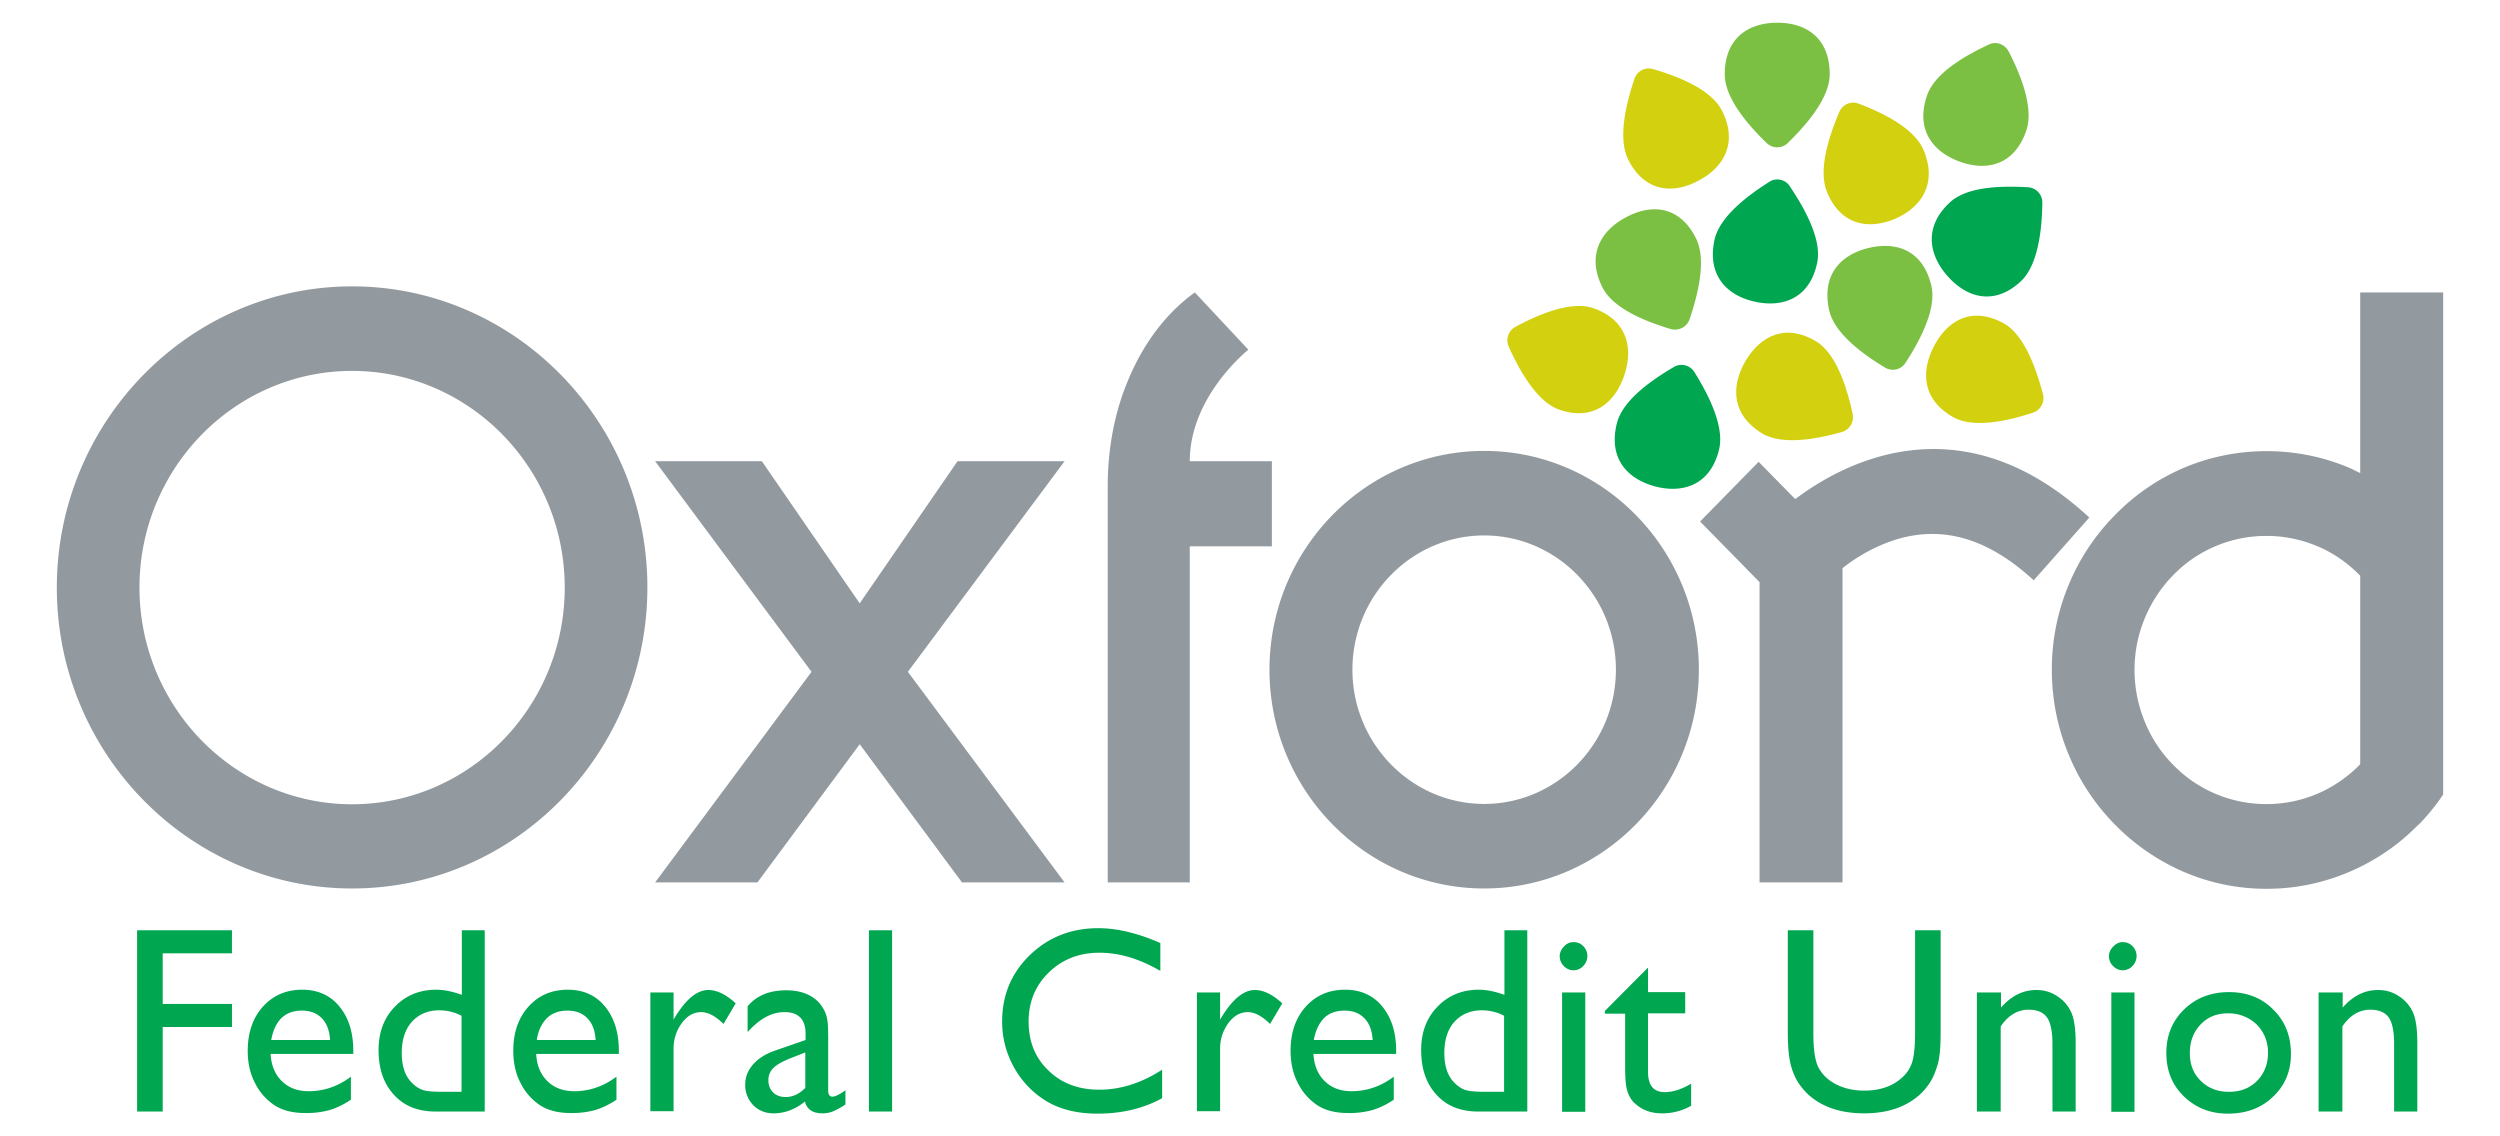
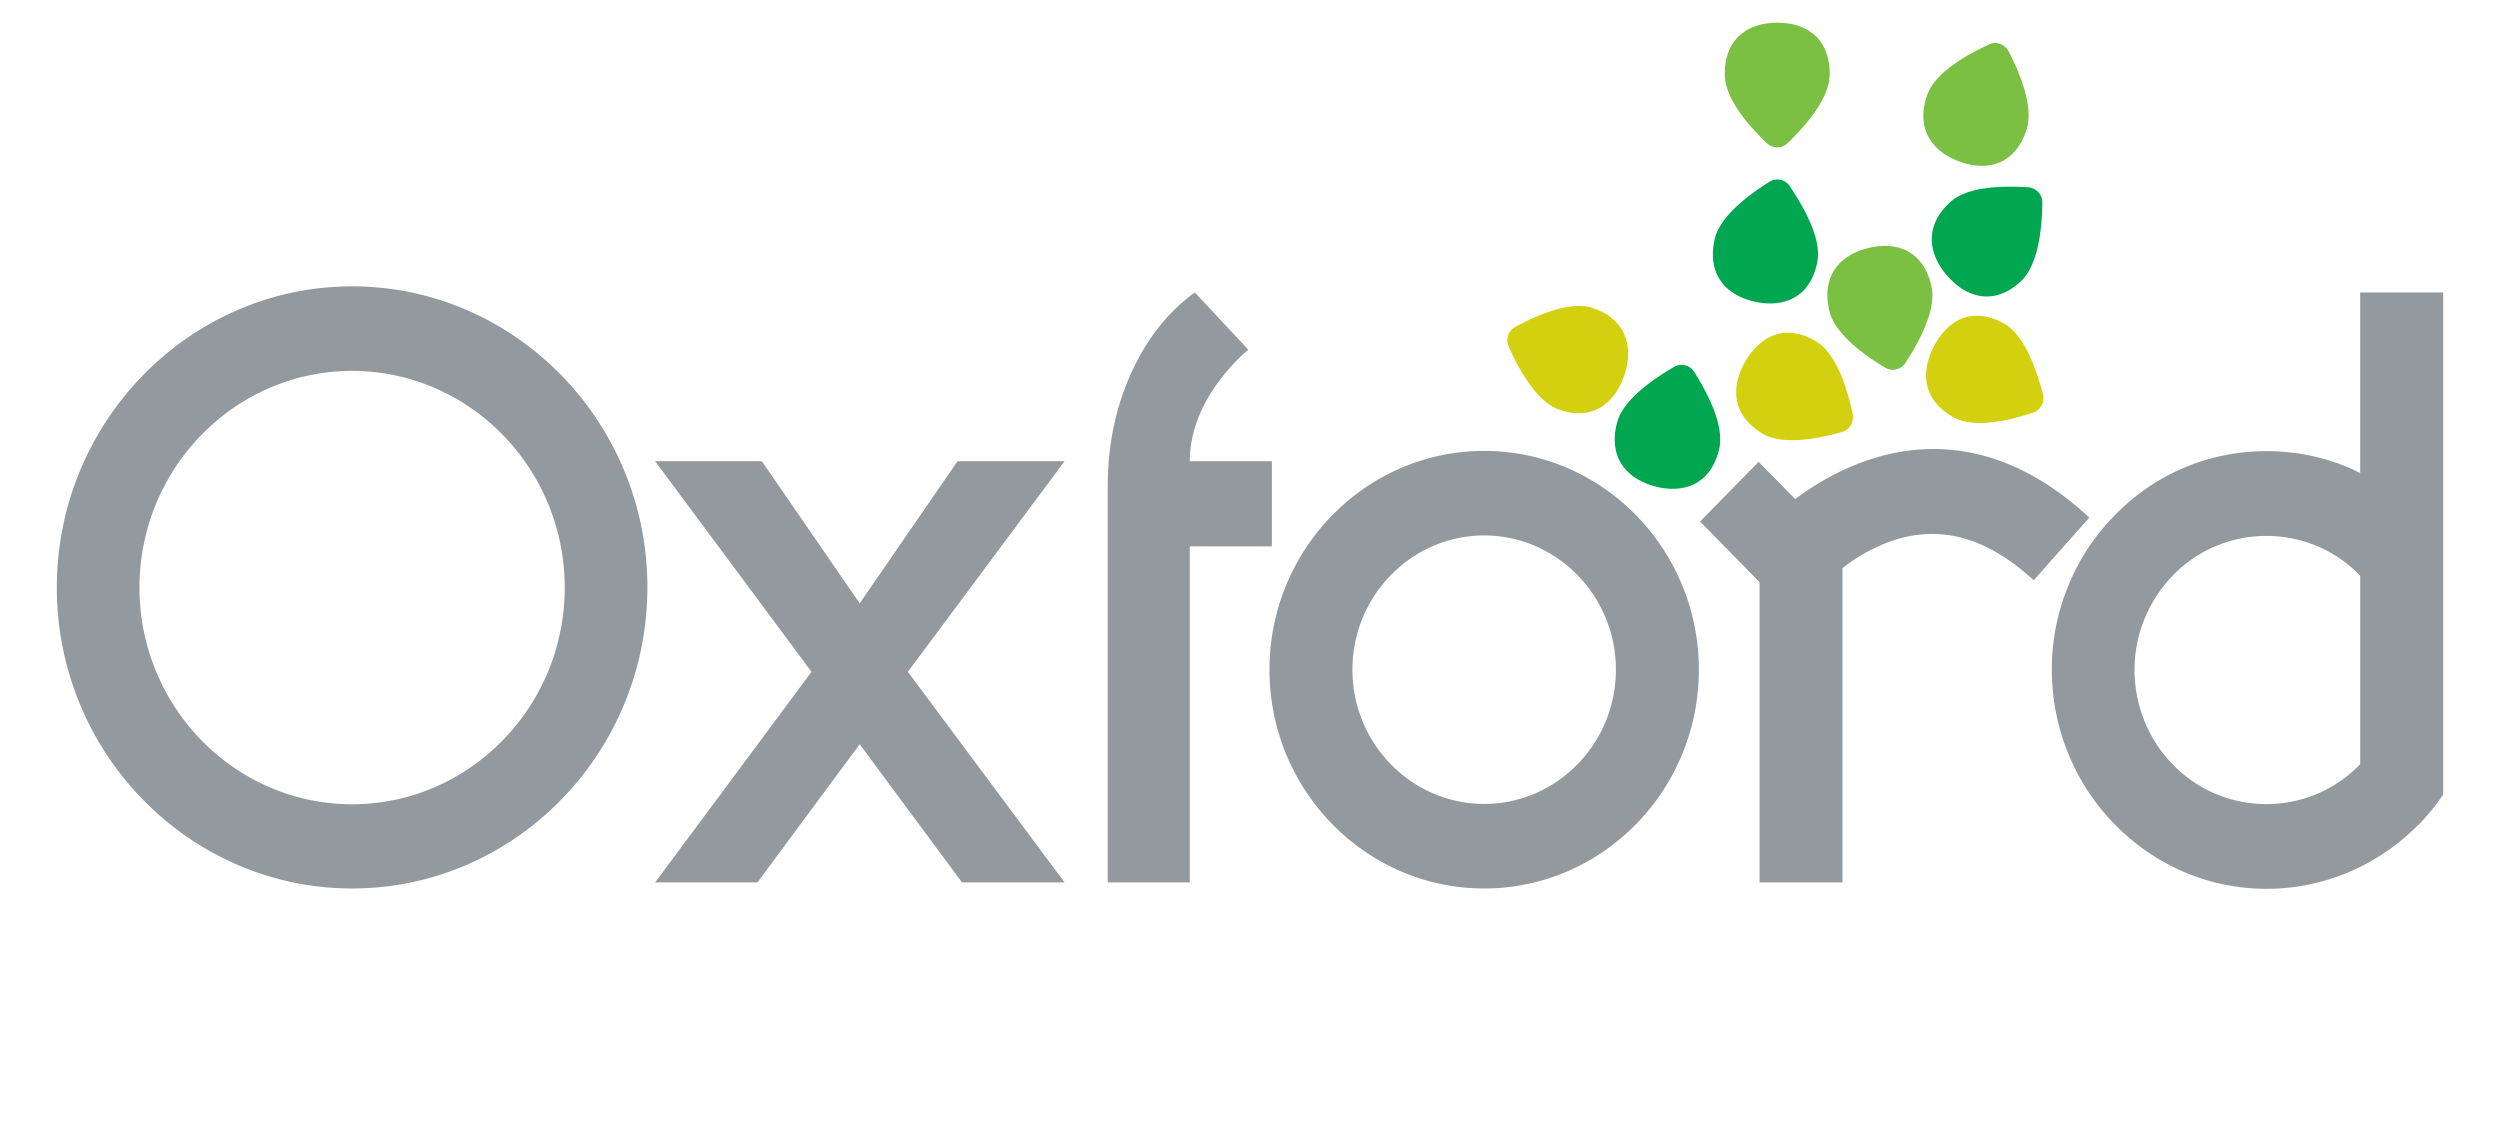
<svg xmlns="http://www.w3.org/2000/svg" width="110" height="50" fill="none">
  <g clip-path="url(#clip0_455_46648)">
    <path d="M15.492 39.093c-7.156 0-12.992-5.946-12.992-13.24C2.5 18.56 8.336 12.6 15.492 12.6c7.157 0 12.993 5.947 12.993 13.24s-5.822 13.253-12.992 13.253zm0-22.773c-5.155 0-9.355 4.28-9.355 9.533 0 5.254 4.2 9.534 9.355 9.534 5.156 0 9.356-4.28 9.356-9.534 0-5.253-4.2-9.533-9.355-9.533zm49.812 22.773c-5.208 0-9.447-4.32-9.447-9.626 0-5.307 4.24-9.627 9.447-9.627 5.207 0 9.446 4.32 9.446 9.627 0 5.306-4.239 9.626-9.446 9.626zm0-15.533c-3.193 0-5.797 2.653-5.797 5.907 0 3.253 2.604 5.906 5.797 5.906 3.192 0 5.796-2.653 5.796-5.906 0-3.254-2.604-5.907-5.796-5.907zm-18.462-3.267h-4.71l-4.305 6.254-4.305-6.254h-4.697l6.882 9.267-6.882 9.267h4.501l4.501-6.08 4.501 6.08h4.514l-6.895-9.267 6.895-9.267zm5.731-7.426l2.355 2.52s-2.578 2.04-2.578 4.906h3.612v3.747H52.35v14.787h-3.61V21.4c0-1.587.274-3.187.889-4.653.55-1.334 1.465-2.814 2.944-3.88zM78.99 21.96l-1.61-1.64-2.577 2.627 2.617 2.666v13.214h3.65V25a7.444 7.444 0 012.29-1.24c2.106-.667 4.108-.08 6.123 1.773l2.447-2.76c-5.613-5.2-10.782-2.44-12.94-.813zm24.859-9.093v7.946c-.157-.066-.287-.146-.444-.213-2.329-1-5.025-1-7.354 0a9.33 9.33 0 00-2.996 2.067 9.527 9.527 0 00-2.028 3.053 9.663 9.663 0 00-.746 3.747c0 1.293.249 2.56.746 3.746a9.514 9.514 0 002.028 3.067 9.547 9.547 0 002.996 2.067 9.18 9.18 0 003.677.76 9.184 9.184 0 003.677-.76 9.299 9.299 0 002.996-2.054h.013a9.402 9.402 0 001.086-1.333V12.867h-3.651zm0 20.76c-.013 0-.013.013-.026.026a5.865 5.865 0 01-1.845 1.267 5.766 5.766 0 01-4.514 0 5.662 5.662 0 01-1.844-1.267 5.78 5.78 0 01-1.243-1.88 6.022 6.022 0 01-.458-2.293c0-.8.157-1.573.458-2.293a5.998 5.998 0 011.243-1.88 5.662 5.662 0 011.844-1.267 5.766 5.766 0 014.514 0c.694.293 1.309.72 1.845 1.267l.026.026v8.294z" fill="#929AA0" />
-     <path d="M6.033 40.933h4.173v1.014H7.159v2.226h3.048v1.014H7.159v3.72H6.033v-7.974zm9.499 5.44h-3.625c.027.507.197.907.498 1.2.3.294.693.44 1.177.44.667 0 1.295-.213 1.858-.64v1.014c-.314.213-.628.36-.929.453a3.792 3.792 0 01-1.086.133c-.563 0-1.02-.12-1.374-.36a2.515 2.515 0 01-.837-.973c-.21-.4-.314-.88-.314-1.4 0-.8.222-1.453.667-1.947.445-.493 1.02-.746 1.727-.746.68 0 1.23.24 1.636.733.405.493.615 1.133.615 1.96v.133h-.013zm-3.598-.613h2.59c-.026-.413-.144-.733-.366-.96-.223-.227-.51-.333-.877-.333-.366 0-.667.106-.903.333-.222.227-.366.533-.444.96zm8.373-4.827h1.021v7.974h-2.172c-.759 0-1.374-.24-1.819-.734-.458-.493-.68-1.146-.68-1.973 0-.773.235-1.413.72-1.907.47-.493 1.086-.746 1.818-.746.34 0 .72.08 1.125.226v-2.84h-.013zm0 7.08v-3.32a2.122 2.122 0 00-.968-.24c-.51 0-.916.174-1.217.507-.3.333-.445.8-.445 1.373 0 .547.131.96.393 1.254.157.173.327.293.497.36.17.066.484.093.942.093h.798v-.027zm6.909-1.64h-3.624c.026.507.196.907.497 1.2.3.294.693.44 1.178.44.667 0 1.295-.213 1.857-.64v1.014c-.314.213-.628.36-.929.453a3.791 3.791 0 01-1.085.133c-.563 0-1.021-.12-1.374-.36a2.515 2.515 0 01-.838-.973c-.21-.4-.314-.88-.314-1.4 0-.8.223-1.453.668-1.947.444-.493 1.02-.746 1.727-.746.68 0 1.23.24 1.635.733.406.493.615 1.133.615 1.96v.133h-.013zm-3.598-.613h2.59c-.026-.413-.143-.733-.366-.96-.222-.227-.51-.333-.877-.333-.366 0-.667.106-.902.333-.223.227-.38.533-.445.96zm6.019-2.093v1.2l.052-.094c.497-.813.981-1.213 1.478-1.213.38 0 .785.2 1.204.587l-.536.906c-.354-.346-.68-.52-.982-.52-.327 0-.615.16-.85.48a1.86 1.86 0 00-.366 1.134v2.746h-1.021v-5.226h1.02zm6.803 2.093v2.227c0 .173.066.266.183.266.118 0 .315-.093.576-.28v.627a3.53 3.53 0 01-.563.307c-.143.053-.287.08-.444.08-.432 0-.694-.174-.772-.52-.432.346-.89.52-1.387.52-.354 0-.654-.12-.89-.36a1.249 1.249 0 01-.353-.907c0-.333.118-.627.353-.893.236-.267.563-.467.995-.614l1.308-.453v-.28c0-.627-.314-.947-.93-.947-.562 0-1.098.294-1.621.88V44.28c.392-.48.968-.707 1.7-.707.55 0 1.008.147 1.335.44.118.094.21.227.3.374.093.16.145.32.171.48.026.146.04.44.04.893zm-1.007 2.107v-1.56l-.68.266c-.354.147-.59.28-.733.427a.72.72 0 00-.21.533c0 .214.066.4.21.534.13.133.314.2.523.2.314.013.615-.12.89-.4zm2.8-6.934h1.02v7.974h-1.02v-7.974zm12.901 6.134v1.253c-.825.453-1.767.68-2.84.68-.876 0-1.609-.173-2.224-.533a3.97 3.97 0 01-1.44-1.48 4.092 4.092 0 01-.536-2.04c0-1.16.406-2.134 1.217-2.92.812-.787 1.819-1.187 3.01-1.187.824 0 1.727.213 2.734.653v1.227c-.916-.533-1.805-.8-2.682-.8-.89 0-1.636.293-2.224.867-.59.573-.89 1.293-.89 2.16 0 .88.288 1.6.877 2.16.575.56 1.321.84 2.237.84.929 0 1.858-.294 2.76-.88zm2.551-3.4v1.2l.052-.094c.498-.813.982-1.213 1.479-1.213.38 0 .785.2 1.204.587l-.537.906c-.353-.346-.68-.52-.981-.52-.327 0-.615.16-.85.48a1.86 1.86 0 00-.367 1.134v2.746h-1.02v-5.226h1.02zm7.733 2.706h-3.625c.026.507.197.907.498 1.2.3.294.693.44 1.177.44.667 0 1.295-.213 1.858-.64v1.014c-.314.213-.628.36-.929.453a3.792 3.792 0 01-1.086.133c-.563 0-1.02-.12-1.374-.36a2.514 2.514 0 01-.837-.973c-.21-.4-.314-.88-.314-1.4 0-.8.222-1.453.667-1.947.445-.493 1.02-.746 1.727-.746.68 0 1.23.24 1.636.733.405.493.615 1.133.615 1.96v.133h-.013zm-3.612-.613h2.591c-.026-.413-.144-.733-.366-.96-.223-.227-.51-.333-.877-.333-.366 0-.667.106-.903.333-.209.227-.366.533-.445.96zm8.374-4.827h1.021v7.974H65.03c-.759 0-1.374-.24-1.819-.734-.458-.493-.68-1.146-.68-1.973 0-.773.236-1.413.72-1.907.47-.493 1.086-.746 1.818-.746.34 0 .72.08 1.126.226v-2.84h-.014zm0 7.08v-3.32a2.122 2.122 0 00-.968-.24c-.51 0-.916.174-1.217.507-.3.333-.444.8-.444 1.373 0 .547.13.96.392 1.254.157.173.327.293.497.36.17.066.484.093.942.093h.798v-.027zm3.05-6.56c.17 0 .313.054.43.174a.61.61 0 01.184.44.633.633 0 01-.183.44.588.588 0 01-.432.186.58.58 0 01-.419-.186.603.603 0 01-.183-.427c0-.16.066-.307.183-.427a.548.548 0 01.42-.2zm-.498 2.214h1.02v5.253h-1.02v-5.253zm1.871.826l1.91-1.92v1.08h1.636v.934h-1.636v2.573c0 .6.249.893.733.893.366 0 .746-.12 1.164-.373v.973a2.525 2.525 0 01-1.282.334c-.471 0-.85-.134-1.165-.414a.953.953 0 01-.235-.28 1.353 1.353 0 01-.157-.413c-.04-.173-.065-.493-.065-.973V44.6h-.89v-.107h-.013zm13.66-3.56h1.125v4.52c0 .614-.04 1.08-.131 1.387-.092.307-.196.573-.327.773a2.709 2.709 0 01-.471.56c-.615.547-1.426.814-2.434.814-1.02 0-1.832-.267-2.447-.814a3.126 3.126 0 01-.47-.56 2.86 2.86 0 01-.315-.76c-.078-.306-.13-.773-.13-1.413v-4.507h1.125v4.52c0 .747.078 1.267.248 1.56.17.294.42.534.772.707.34.173.746.267 1.217.267.667 0 1.204-.174 1.623-.534.222-.186.38-.413.47-.666.092-.254.145-.707.145-1.334v-4.52zm3.781 2.734v.666c.458-.52.968-.773 1.557-.773.327 0 .615.08.89.253.274.174.484.4.628.694.144.293.21.76.21 1.4v3h-1.021V45.92c0-.533-.079-.92-.236-1.147-.157-.226-.432-.346-.811-.346-.484 0-.89.24-1.23.733v3.747h-1.047v-5.24h1.06zm5.351-2.214c.17 0 .314.054.432.174a.61.61 0 01.183.44.633.633 0 01-.183.44.588.588 0 01-.432.186.581.581 0 01-.418-.186.603.603 0 01-.184-.427c0-.16.066-.307.184-.427.13-.133.261-.2.418-.2zm-.497 2.214h1.02v5.253h-1.02v-5.253zm5.182-.014c.784 0 1.439.254 1.949.774.523.52.772 1.16.772 1.946 0 .76-.262 1.387-.785 1.88-.524.507-1.19.747-1.989.747-.772 0-1.413-.253-1.936-.76-.524-.507-.772-1.147-.772-1.907 0-.773.261-1.413.785-1.92.523-.506 1.177-.76 1.975-.76zm-.053.934c-.484 0-.89.16-1.204.493-.314.333-.47.747-.47 1.253 0 .507.156.907.483 1.227.328.32.733.48 1.243.48.498 0 .916-.16 1.23-.48.314-.32.484-.733.484-1.24 0-.493-.17-.907-.497-1.24a1.772 1.772 0 00-1.269-.493zm5.051-.92v.666c.458-.52.968-.773 1.557-.773.327 0 .615.08.889.253.275.174.484.4.628.694.144.293.21.76.21 1.4v3h-1.021V45.92c0-.533-.078-.92-.235-1.147-.157-.226-.432-.346-.812-.346-.484 0-.889.24-1.229.733v3.747h-1.047v-5.24h1.06z" fill="#00A650" />
    <path d="M80.507 3.267c0 1.12-1.177 2.373-1.845 3.026a.663.663 0 01-.928 0c-.68-.653-1.845-1.906-1.845-3.026C75.889 1.68 76.922 1 78.205 1c1.282 0 2.302.68 2.302 2.267zm4.279.946c.353-1.066 1.871-1.853 2.721-2.253.328-.16.707-.013.877.307.432.84 1.138 2.413.772 3.48-.51 1.493-1.7 1.8-2.905 1.373-1.203-.427-1.975-1.413-1.465-2.907z" fill="#7BC043" />
    <path d="M85.793 8.907c.812-.76 2.513-.72 3.442-.667a.672.672 0 01.628.693c-.013.947-.131 2.68-.942 3.44-1.139 1.067-2.343.76-3.206-.2-.864-.96-1.073-2.2.078-3.266z" fill="#00A650" />
-     <path d="M80.39 8.453c-.432-1.04.17-2.653.536-3.52.144-.333.51-.506.85-.373.877.333 2.434 1.013 2.866 2.053.602 1.454-.078 2.494-1.256 3.014-1.178.493-2.394.28-2.996-1.174zM71.65 7.04c-.51-1-.04-2.653.261-3.56a.665.665 0 01.825-.44c.902.267 2.498.813 3.022 1.813.72 1.4.118 2.494-1.02 3.094-1.139.613-2.369.493-3.088-.907z" fill="#D3D00F" />
    <path d="M75.43 10.587c.223-1.107 1.623-2.08 2.421-2.587a.648.648 0 01.903.2c.524.787 1.426 2.253 1.204 3.347-.314 1.546-1.465 2-2.722 1.733-1.243-.267-2.12-1.147-1.805-2.693z" fill="#00A650" />
-     <path d="M74.62 10.48c.51 1 .026 2.653-.275 3.56a.683.683 0 01-.824.44c-.89-.267-2.5-.827-3.01-1.827-.706-1.4-.104-2.493 1.034-3.093 1.138-.613 2.368-.493 3.075.92z" fill="#7BC043" />
    <path d="M68.614 18.027c-1.047-.36-1.832-1.894-2.224-2.76a.677.677 0 01.3-.894c.825-.44 2.369-1.173 3.416-.813 1.465.507 1.779 1.72 1.36 2.96-.418 1.227-1.387 2.013-2.852 1.507z" fill="#D3D00F" />
    <path d="M71.14 18.64c.26-1.093 1.7-2.013 2.511-2.493a.665.665 0 01.903.226c.497.8 1.348 2.307 1.086 3.4-.366 1.534-1.544 1.947-2.774 1.64-1.256-.32-2.106-1.24-1.727-2.773z" fill="#00A650" />
    <path d="M79.919 15.027c.942.573 1.4 2.253 1.596 3.173.079.36-.13.72-.484.813-.903.254-2.551.627-3.507.054-1.334-.814-1.373-2.067-.72-3.187.668-1.12 1.78-1.667 3.115-.853z" fill="#D3D00F" />
    <path d="M84.982 12.587c.249 1.093-.628 2.586-1.138 3.373a.66.66 0 01-.903.213c-.798-.48-2.224-1.44-2.46-2.533-.34-1.547.51-2.44 1.754-2.733 1.243-.294 2.394.133 2.747 1.68z" fill="#7BC043" />
    <path d="M88.162 14.227c.968.533 1.478 2.186 1.727 3.106a.681.681 0 01-.445.827c-.89.293-2.525.733-3.493.2-1.361-.76-1.453-2.013-.838-3.16.615-1.147 1.688-1.72 3.049-.973z" fill="#D3D00F" />
  </g>
  <defs>
    <clipPath id="clip0_455_46648">
      <path fill="#fff" transform="translate(2.5 1)" d="M0 0h105v48H0z" />
    </clipPath>
  </defs>
</svg>